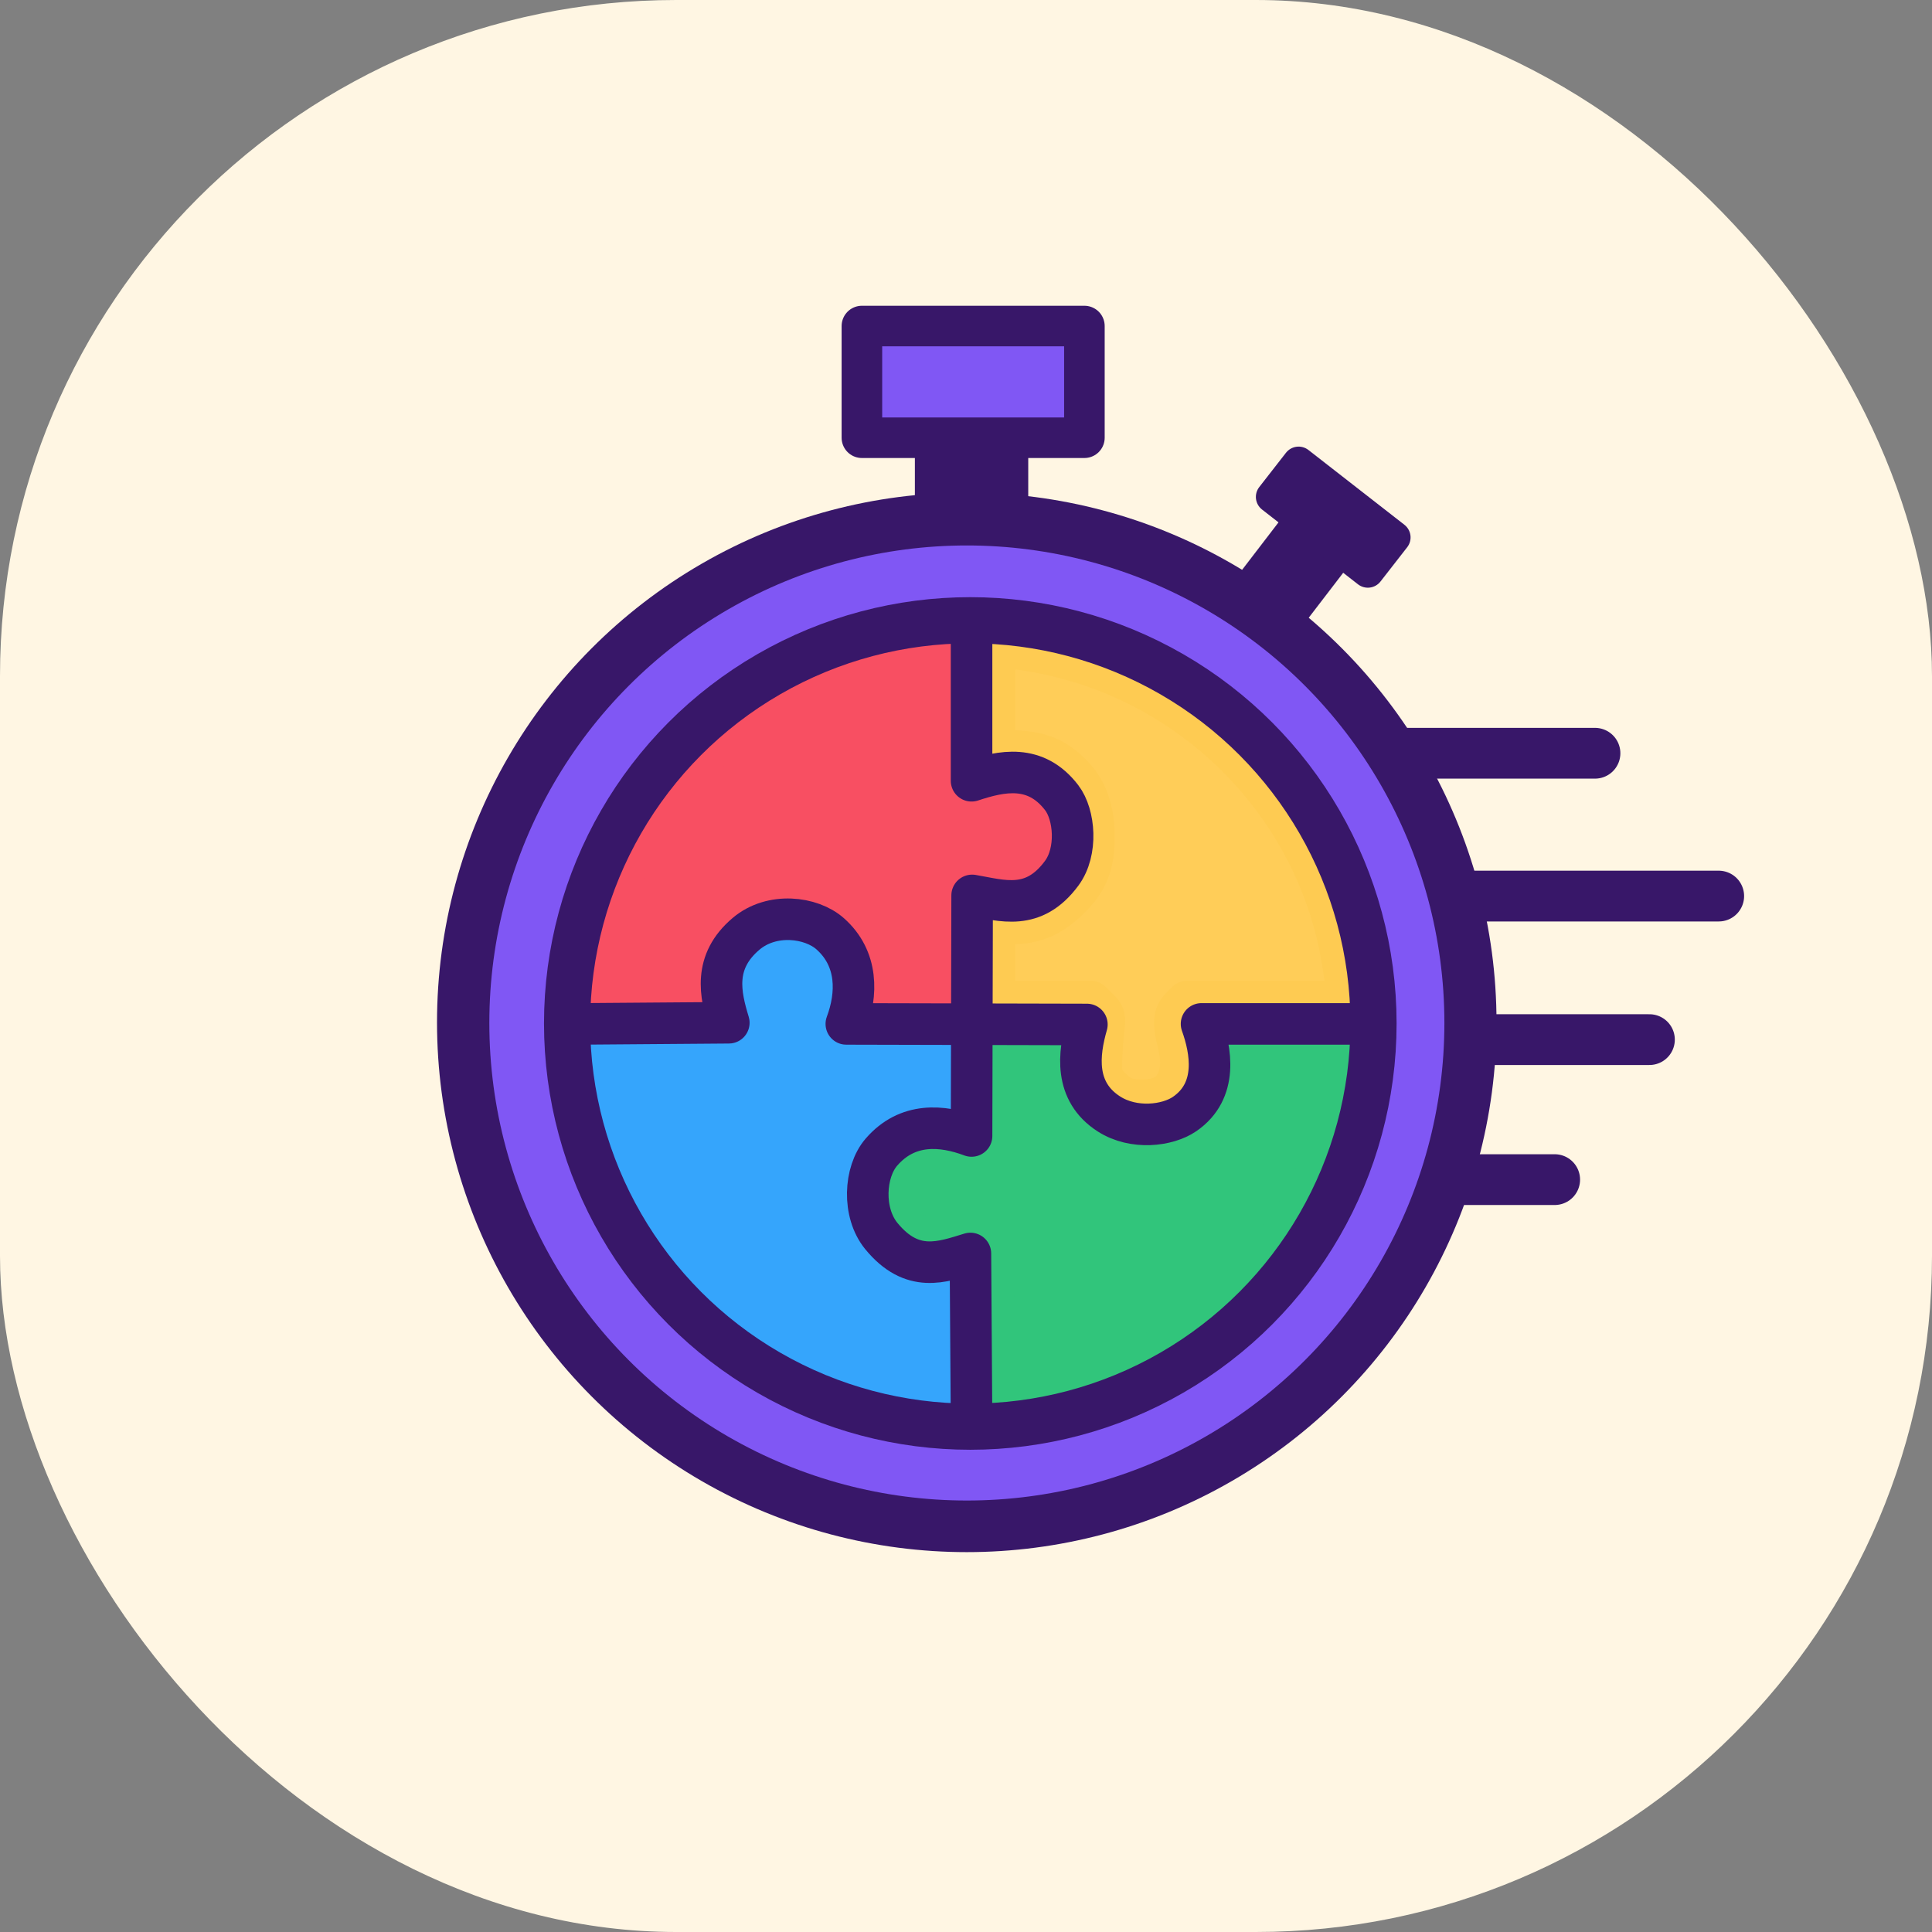
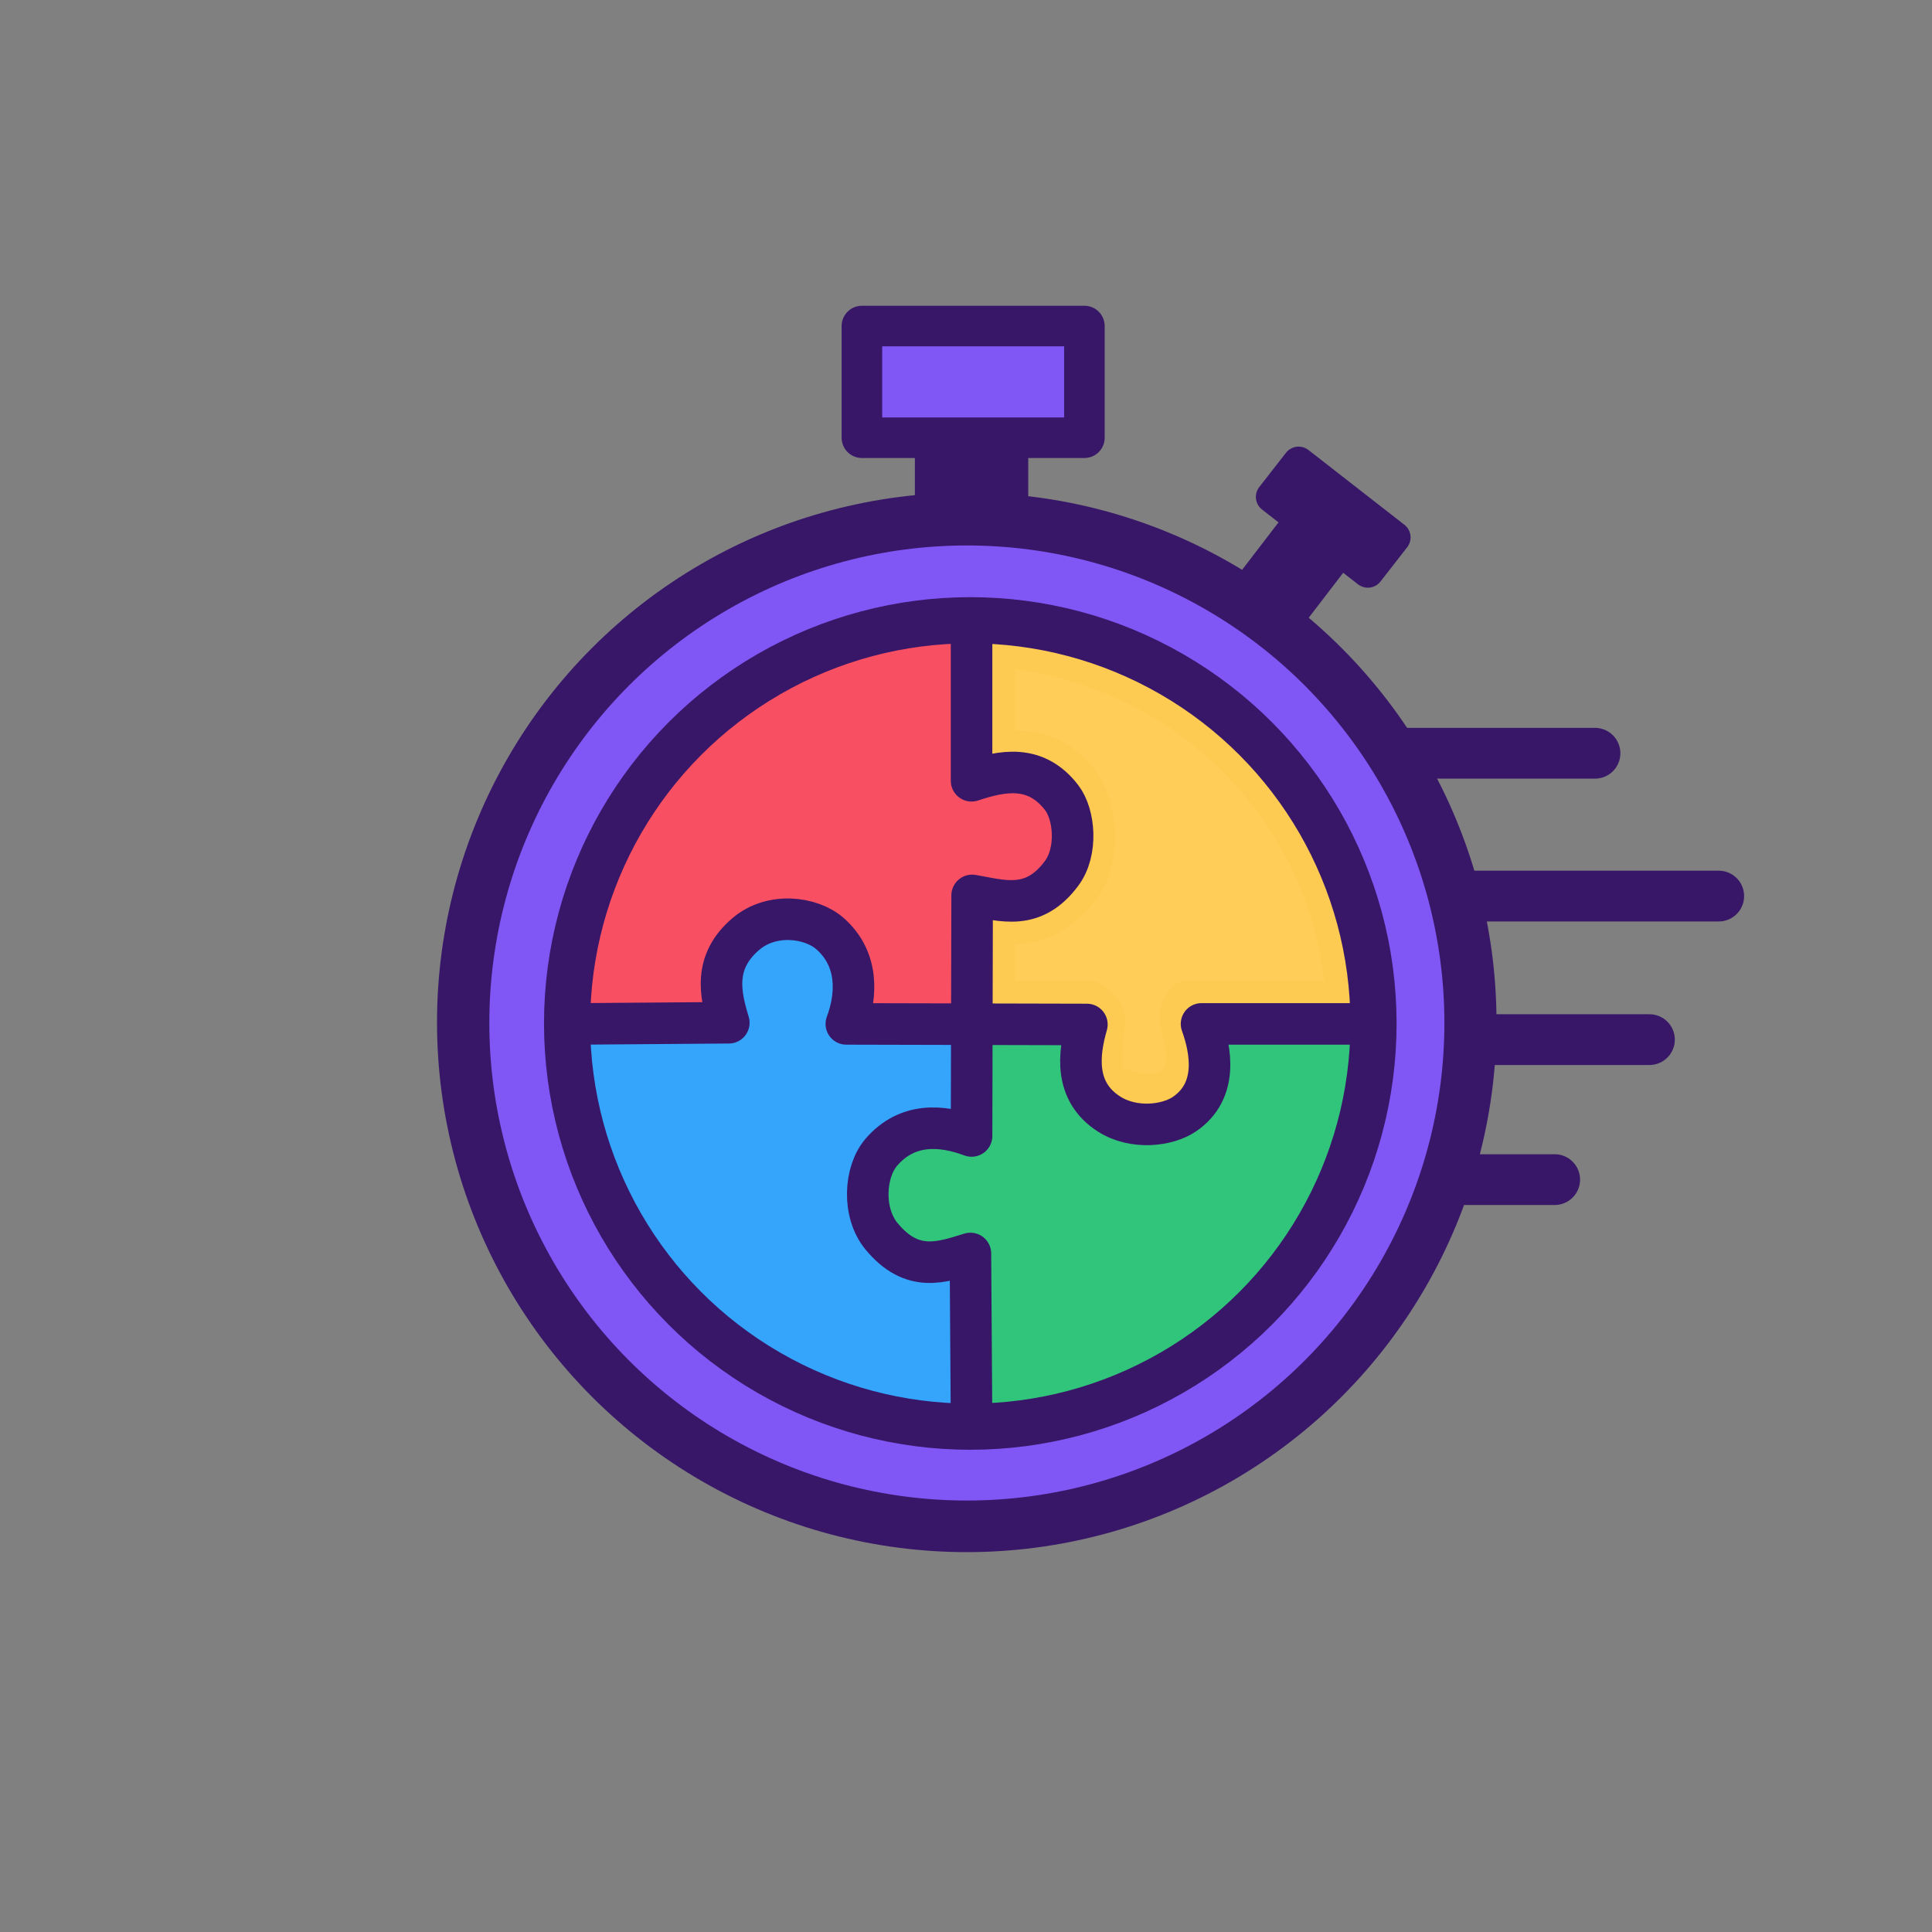
<svg xmlns="http://www.w3.org/2000/svg" xmlns:ns1="http://sodipodi.sourceforge.net/DTD/sodipodi-0.dtd" xmlns:ns2="http://www.inkscape.org/namespaces/inkscape" version="1.1" width="1000" height="1000">
  <rect width="100%" height="100%" fill="#808080" stroke="none" />
  <g clip-path="url(#SvgjsClipPath1088)">
-     <rect width="1000" height="1000" fill="#fff6e3" />
    <g transform="matrix(0.977,0,0,0.977,0,0)">
      <svg version="1.1" width="1024" height="1024">
        <svg version="1.1" id="svg4181" width="1024" height="1024" viewBox="0 0 1024 1024" ns1:docname="icon.svg" ns2:version="1.2.1 (9c6d41e, 2022-07-14)" ns2:export-filename="icon.png" ns2:export-xdpi="96" ns2:export-ydpi="96">
          <defs id="defs4185">
            <clipPath id="SvgjsClipPath1088">
              <rect width="1000" height="1000" x="0" y="0" rx="350" ry="350" />
            </clipPath>
          </defs>
          <ns1:namedview id="namedview4183" pagecolor="#ffffff" bordercolor="#000000" borderopacity="0.25" ns2:showpageshadow="2" ns2:pageopacity="0.0" ns2:pagecheckerboard="0" ns2:deskcolor="#d1d1d1" showgrid="false" ns2:zoom="0.49537811" ns2:cx="457.2265" ns2:cy="529.89826" ns2:window-width="1512" ns2:window-height="831" ns2:window-x="0" ns2:window-y="38" ns2:window-maximized="0" ns2:current-layer="svg4181" />
          <g id="layer2" ns2:label="speed" style="display:inline" transform="translate(455.09,46.187)">
            <path style="display:inline;fill:#381769;fill-opacity:1;stroke:#381769;stroke-width:26.898;stroke-linecap:round;stroke-linejoin:round;stroke-dasharray:none;stroke-opacity:1;paint-order:normal" d="m 271.187,504.584 h 147.563" id="path36298" />
            <path style="display:inline;fill:#381769;fill-opacity:1;stroke:#381769;stroke-width:26.898;stroke-linecap:round;stroke-linejoin:round;stroke-dasharray:none;stroke-opacity:1;paint-order:normal" d="m 220.991,578.755 h 147.563" id="path36294" />
            <path style="display:inline;fill:#381769;fill-opacity:1;stroke:#381769;stroke-width:26.898;stroke-linecap:round;stroke-linejoin:round;stroke-dasharray:none;stroke-opacity:1;paint-order:normal" d="M 307.898,428.54 H 455.461" id="path36288" />
            <path style="display:inline;fill:#381769;fill-opacity:1;stroke:#381769;stroke-width:26.898;stroke-linecap:round;stroke-linejoin:round;stroke-dasharray:none;stroke-opacity:1;paint-order:normal" d="m 242.343,352.871 h 147.563" id="path36291" />
          </g>
          <g id="layer1" ns2:label="icon" style="display:inline" transform="matrix(1.223,0,0,1.223,-91.064,17.675)">
            <circle style="display:inline;fill:#381769;fill-opacity:1;stroke-width:25.766" id="path4361" cx="493.248" cy="428.426" r="229.479" />
            <circle style="opacity:1;fill:#8057f4;fill-opacity:1;stroke-width:31.122" id="path9970" cx="493.288" cy="428.694" r="206.858" />
            <rect style="opacity:1;fill:#8057f4;fill-opacity:1;stroke:#381769;stroke-width:17.572;stroke-linecap:round;stroke-linejoin:round;stroke-dasharray:none;stroke-opacity:1;paint-order:normal" id="rect13605" width="96.385" height="48.379" x="447.82" y="126.784" />
            <rect style="opacity:1;fill:#381769;fill-opacity:1;stroke:none;stroke-width:18;stroke-linecap:round;stroke-linejoin:round;stroke-dasharray:none;stroke-opacity:1;paint-order:normal" id="rect18801" width="49.106" height="28.126" x="470.771" y="177.288" />
            <path style="display:inline;opacity:1;fill:#35a5fc;fill-opacity:1;stroke:#35a5fc;stroke-width:19.065;stroke-linecap:round;stroke-linejoin:round;stroke-dasharray:none;stroke-opacity:1;paint-order:normal" d="m 473.289,591.764 c -7.531,-0.85 -25.839,-5.429 -34.317,-8.583 -53.357,-19.849 -92,-63.836 -104.314,-118.739 -1.382,-6.16 -2.776,-14.625 -3.099,-18.811 l -0.587,-7.612 h 30.096 30.096 l 2.829,-2.38 c 3.913,-3.293 4.317,-5.996 2.095,-14.016 -2.32,-8.374 -2.41,-12.274 -0.376,-16.3 5.895,-11.667 21.63,-15.567 30.242,-7.496 6.269,5.876 8.229,13.414 5.772,22.204 -2.473,8.847 -2.258,12.728 0.881,15.869 l 2.594,2.596 25.241,0.296 25.241,0.296 -0.007,13.049 -0.007,13.049 -7.381,0.109 c -11.923,0.177 -24.175,6.251 -31.015,15.376 -4.281,5.712 -6.745,15.32 -6.143,23.953 1.525,21.841 16.276,36.345 36.962,36.345 h 7.59 v 25.738 25.738 l -4.528,-0.153 c -2.49,-0.084 -6.029,-0.322 -7.864,-0.529 z" id="path30463" />
            <path style="display:inline;opacity:1;fill:#31c57b;fill-opacity:1;stroke:#31c57b;stroke-width:19.065;stroke-linecap:round;stroke-linejoin:round;stroke-dasharray:none;stroke-opacity:1;paint-order:normal" d="m 504.554,558.653 -0.284,-34.047 -3.113,-2.78 c -3.702,-3.306 -5.107,-3.382 -15.234,-0.821 -6.4,1.618 -8.424,1.777 -11.633,0.913 -8.047,-2.167 -14.284,-10.55 -14.325,-19.254 -0.039,-8.269 2.992,-12.874 10.941,-16.622 5.532,-2.609 9.759,-2.829 16.292,-0.847 2.574,0.781 6.464,1.424 8.646,1.43 3.266,0.008 4.403,-0.508 6.434,-2.923 l 2.468,-2.933 v -20.898 -20.898 h 13.213 13.213 l 0.476,8.343 c 0.39,6.837 1.001,9.374 3.389,14.06 3.717,7.295 10.563,13.949 17.848,17.347 5.155,2.405 6.707,2.663 15.729,2.618 12.564,-0.062 19.071,-2.333 26.31,-9.18 7.233,-6.841 10.259,-14.115 10.333,-24.842 l 0.057,-8.335 26.59,-0.006 26.59,-0.006 -0.63,7.388 c -3.259,38.224 -24.51,79.256 -54.731,105.677 -25.311,22.129 -59.698,37.257 -90.953,40.015 l -7.342,0.648 z" id="path30461" />
-             <path style="display:inline;opacity:1;fill:#ffcd58;fill-opacity:1;stroke:#fecb52;stroke-width:19.065;stroke-linecap:round;stroke-linejoin:round;stroke-dasharray:none;stroke-opacity:1;paint-order:normal" d="m 560.044,461.035 c -1.814,-0.973 -4.595,-3.371 -6.181,-5.33 -2.586,-3.193 -2.877,-4.216 -2.821,-9.909 0.035,-3.491 0.416,-9.431 0.848,-13.199 0.78,-6.81 0.768,-6.869 -2.135,-9.771 l -2.92,-2.92 h -21.045 -21.045 l 7e-5,-17.397 6e-5,-17.397 7.864,-0.057 c 9.857,-0.071 16.458,-2.838 24.171,-10.133 8.245,-7.798 11.096,-14.91 11.007,-27.455 -0.077,-10.756 -2.987,-19.115 -8.793,-25.253 -7.097,-7.504 -13.566,-10.303 -24.955,-10.797 l -9.294,-0.404 v -22.908 -22.908 l 7.438,0.574 c 9.958,0.768 24.115,3.915 35.847,7.968 56.498,19.518 98.35,68.53 108.32,126.854 1.027,6.008 1.868,12.812 1.868,15.119 v 4.195 h -34.664 -34.664 l -2.513,2.513 c -2.986,2.986 -3.214,6.432 -0.99,14.984 3.052,11.735 -0.175,21.151 -8.246,24.066 -5.057,1.827 -13.271,1.617 -17.1,-0.436 z" id="path30459" />
+             <path style="display:inline;opacity:1;fill:#ffcd58;fill-opacity:1;stroke:#fecb52;stroke-width:19.065;stroke-linecap:round;stroke-linejoin:round;stroke-dasharray:none;stroke-opacity:1;paint-order:normal" d="m 560.044,461.035 c -1.814,-0.973 -4.595,-3.371 -6.181,-5.33 -2.586,-3.193 -2.877,-4.216 -2.821,-9.909 0.035,-3.491 0.416,-9.431 0.848,-13.199 0.78,-6.81 0.768,-6.869 -2.135,-9.771 l -2.92,-2.92 h -21.045 -21.045 l 7e-5,-17.397 6e-5,-17.397 7.864,-0.057 c 9.857,-0.071 16.458,-2.838 24.171,-10.133 8.245,-7.798 11.096,-14.91 11.007,-27.455 -0.077,-10.756 -2.987,-19.115 -8.793,-25.253 -7.097,-7.504 -13.566,-10.303 -24.955,-10.797 l -9.294,-0.404 v -22.908 -22.908 l 7.438,0.574 c 9.958,0.768 24.115,3.915 35.847,7.968 56.498,19.518 98.35,68.53 108.32,126.854 1.027,6.008 1.868,12.812 1.868,15.119 v 4.195 h -34.664 -34.664 c -2.986,2.986 -3.214,6.432 -0.99,14.984 3.052,11.735 -0.175,21.151 -8.246,24.066 -5.057,1.827 -13.271,1.617 -17.1,-0.436 z" id="path30459" />
            <path style="display:inline;opacity:1;fill:#f84f62;fill-opacity:1;stroke:#f84f62;stroke-width:19.065;stroke-linecap:round;stroke-linejoin:round;stroke-dasharray:none;stroke-opacity:1;paint-order:normal" d="m 331.587,412.198 c 1.938,-24.37 11.807,-51.723 26.8,-74.275 26.888,-40.446 71.621,-67.505 119.43,-72.246 l 7.864,-0.78 v 30.274 c 0,32.596 0.216,34.206 4.904,36.631 3.333,1.723 5.825,1.699 11.777,-0.115 9.732,-2.965 19.086,-1.354 23.31,4.016 0.995,1.265 2.279,4.488 2.852,7.161 2.312,10.78 -2.61,19.904 -12.303,22.808 -2.98,0.893 -5.439,0.791 -12.771,-0.529 -10.665,-1.92 -13.378,-1.205 -16.1,4.242 -1.452,2.905 -1.667,6.376 -1.668,26.928 l -10e-4,23.593 H 468.637 451.592 l -0.397,-8.818 c -0.309,-6.868 -0.935,-9.977 -2.829,-14.06 -3.857,-8.315 -9.294,-14.419 -16.161,-18.141 -5.998,-3.251 -6.294,-3.307 -17.54,-3.307 -10.881,0 -11.752,0.148 -17.849,3.037 -8.027,3.803 -14.423,10.248 -18.268,18.411 -2.509,5.327 -2.922,7.3 -2.942,14.06 l -0.023,7.864 -7.713,5.7e-4 c -4.242,3.1e-4 -14.284,0.285 -22.316,0.633 l -14.603,0.632 z" id="path20037" />
            <path style="opacity:1;fill:none;fill-opacity:1;stroke:#381769;stroke-width:18;stroke-linecap:round;stroke-linejoin:round;stroke-dasharray:none;stroke-opacity:1;paint-order:normal" d="m 495.321,254.67 v 69.091 c 13.017,-4.318 27.709,-7.468 39.052,7.343 5.613,7.329 6.969,23.277 0,32.71 -12.282,16.625 -25.786,11.823 -38.803,9.608 l -0.249,104.209 c -12.754,-4.769 -27.782,-6.03 -39.052,7.009 -7.412,8.576 -8.356,26.216 0,36.381 13.365,16.26 26.283,11.252 38.554,7.513 l 0.497,73.26" id="path19856" ns1:nodetypes="ccssccsscc" />
            <path style="display:inline;opacity:1;fill:none;fill-opacity:1;stroke:#381769;stroke-width:18;stroke-linecap:round;stroke-linejoin:round;stroke-dasharray:none;stroke-opacity:1;paint-order:normal" d="m 664.032,429.083 h -69.091 c 4.086,11.391 7.39,28.946 -7.343,39.052 -7.434,5.099 -22.049,6.806 -32.71,0 -15.287,-9.759 -13.217,-26.25 -9.608,-38.803 l -104.209,-0.249 c 4.769,-12.754 5.219,-28.228 -7.009,-39.052 -8.268,-7.318 -25.281,-9.37 -36.381,0 -14.446,12.194 -11.252,26.283 -7.513,38.554 l -64.681,0.497" id="path19896" ns1:nodetypes="ccssccsscc" />
            <circle style="display:inline;opacity:1;fill:none;fill-opacity:1;stroke:#381769;stroke-width:20;stroke-dasharray:none;stroke-opacity:1" id="path9966" cx="494.776" cy="428.896" r="174.663" />
            <rect style="opacity:1;fill:#381769;fill-opacity:1;stroke:none;stroke-width:26.519;stroke-linecap:round;stroke-linejoin:round;stroke-dasharray:none;stroke-opacity:1;paint-order:normal" id="rect36178" width="35.527" height="46.816" x="627.469" y="-229.663" transform="rotate(37.483)" />
            <rect style="opacity:1;fill:#381769;fill-opacity:1;stroke:#381769;stroke-width:13.875;stroke-linecap:round;stroke-linejoin:round;stroke-dasharray:none;stroke-opacity:1;paint-order:normal" id="rect36182" width="52.696" height="18.826" x="616.747" y="-244.866" transform="rotate(37.928)" />
          </g>
        </svg>
      </svg>
    </g>
  </g>
</svg>